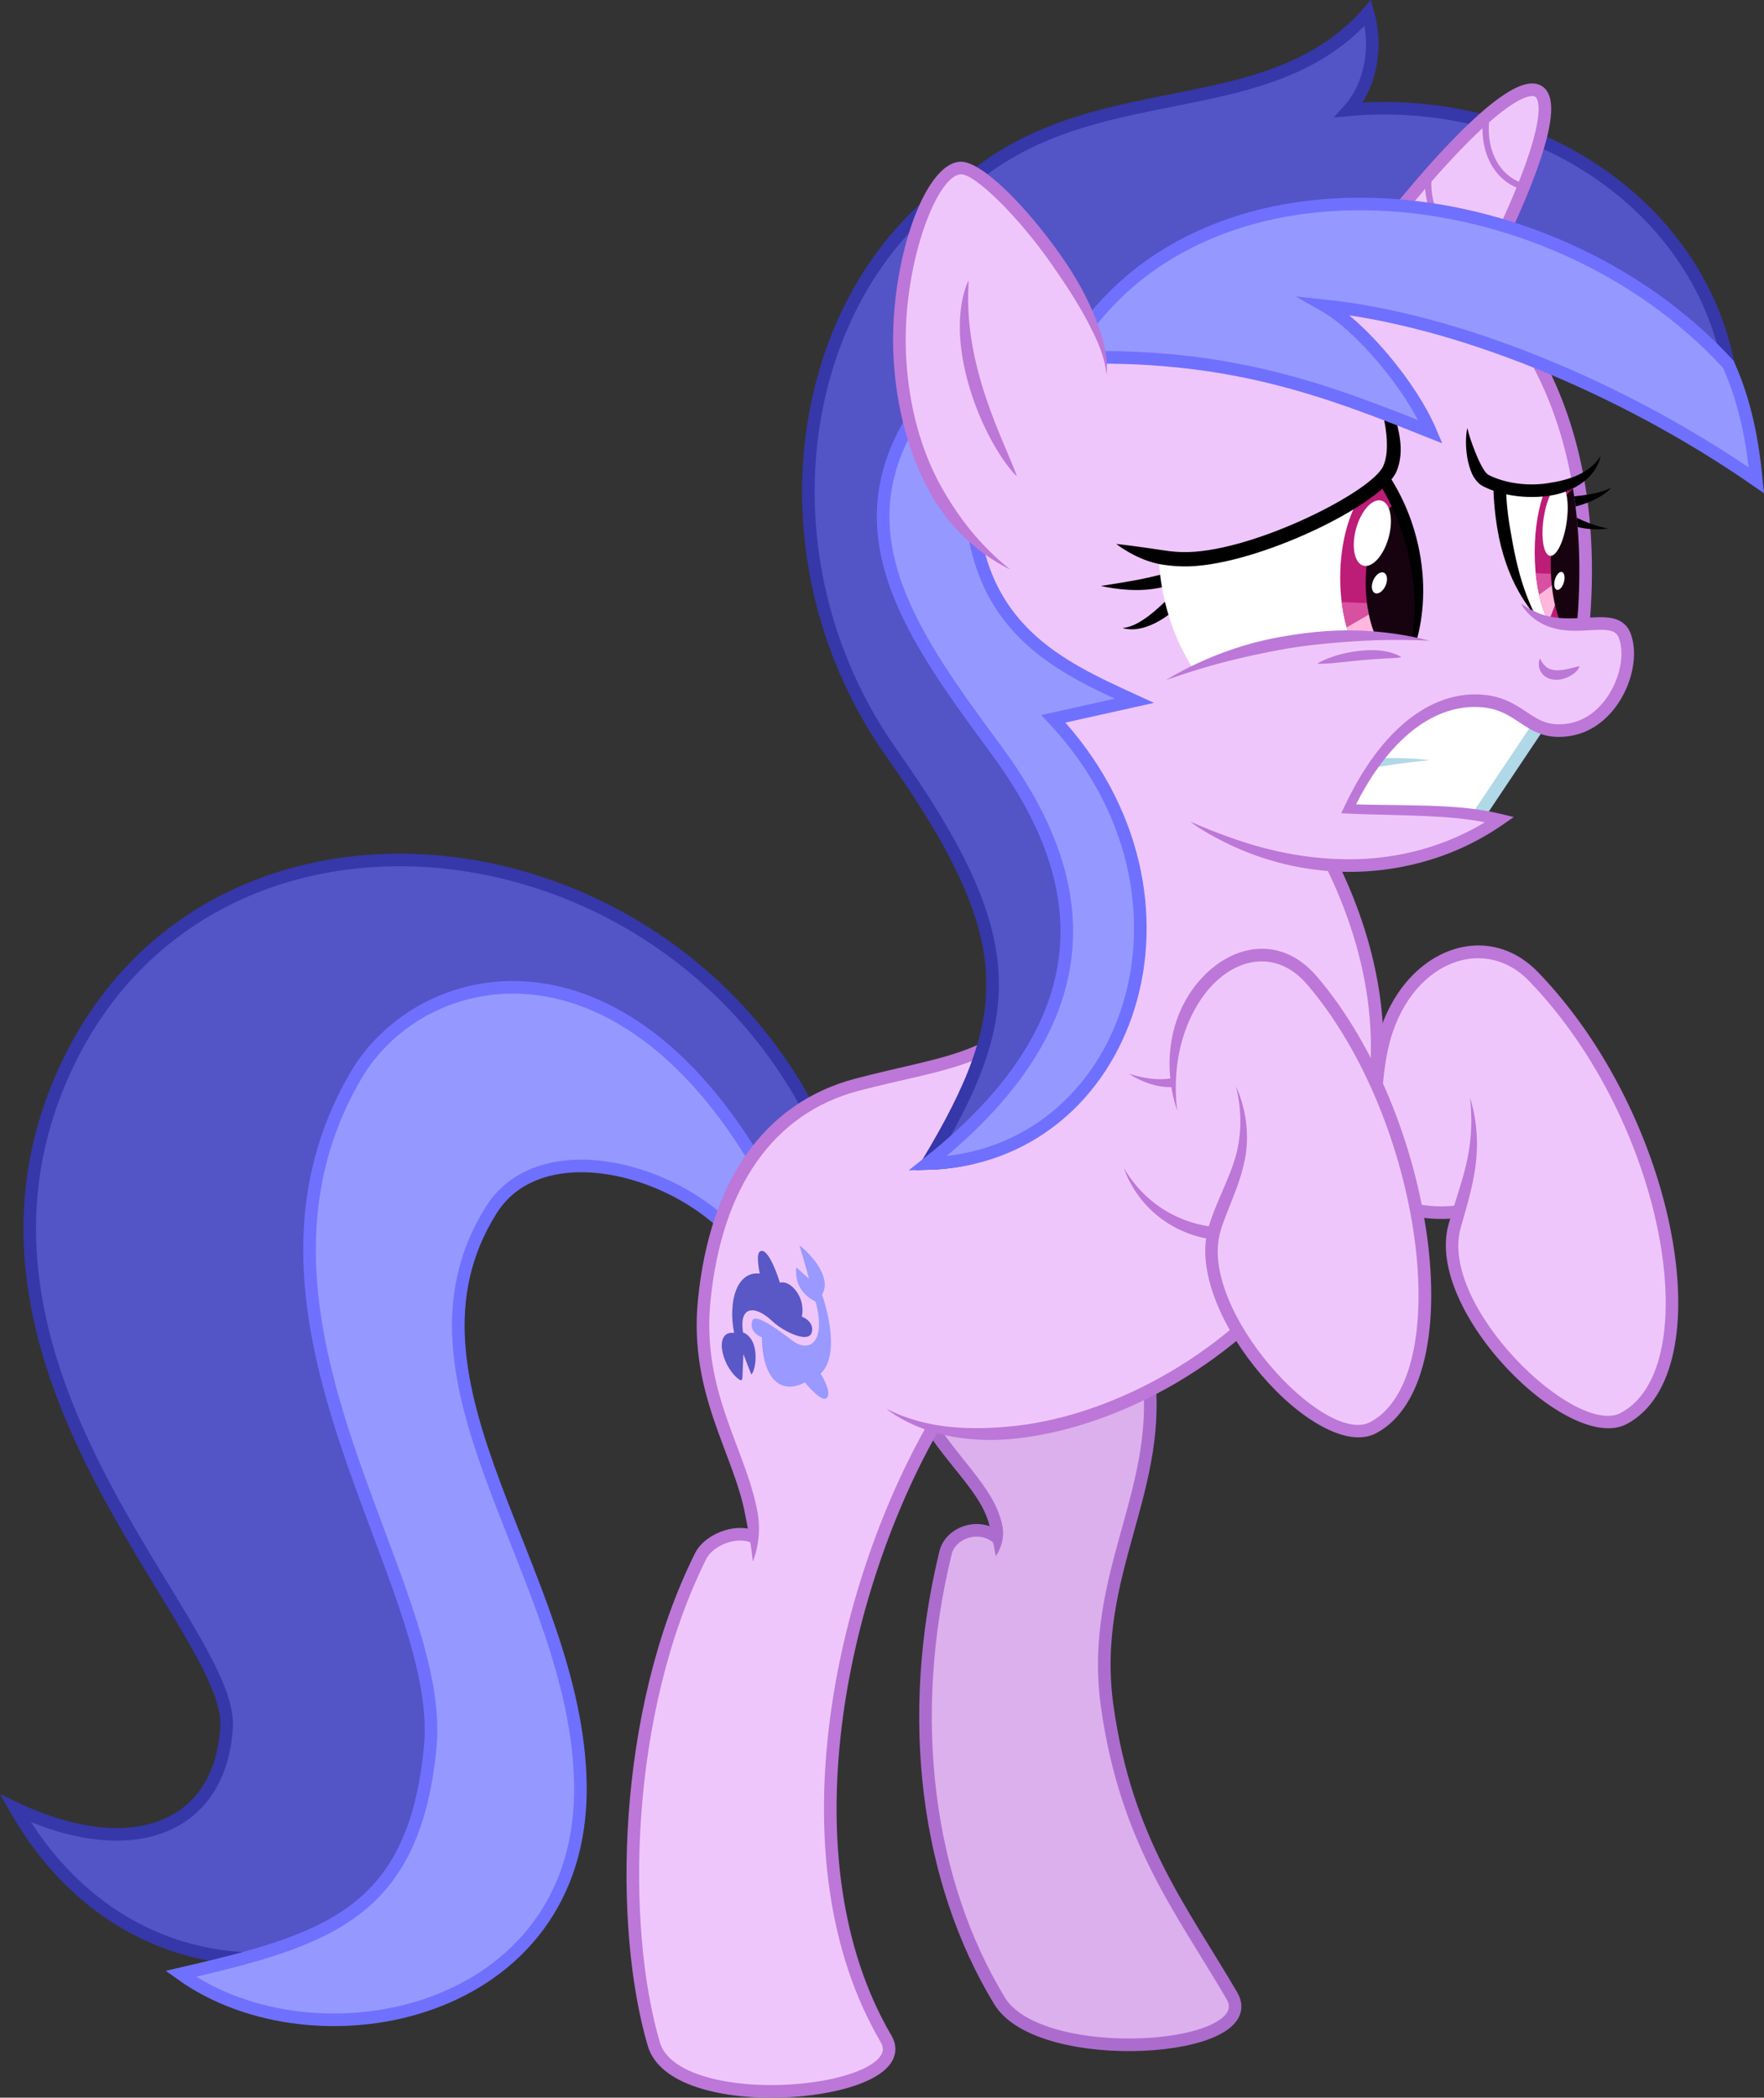
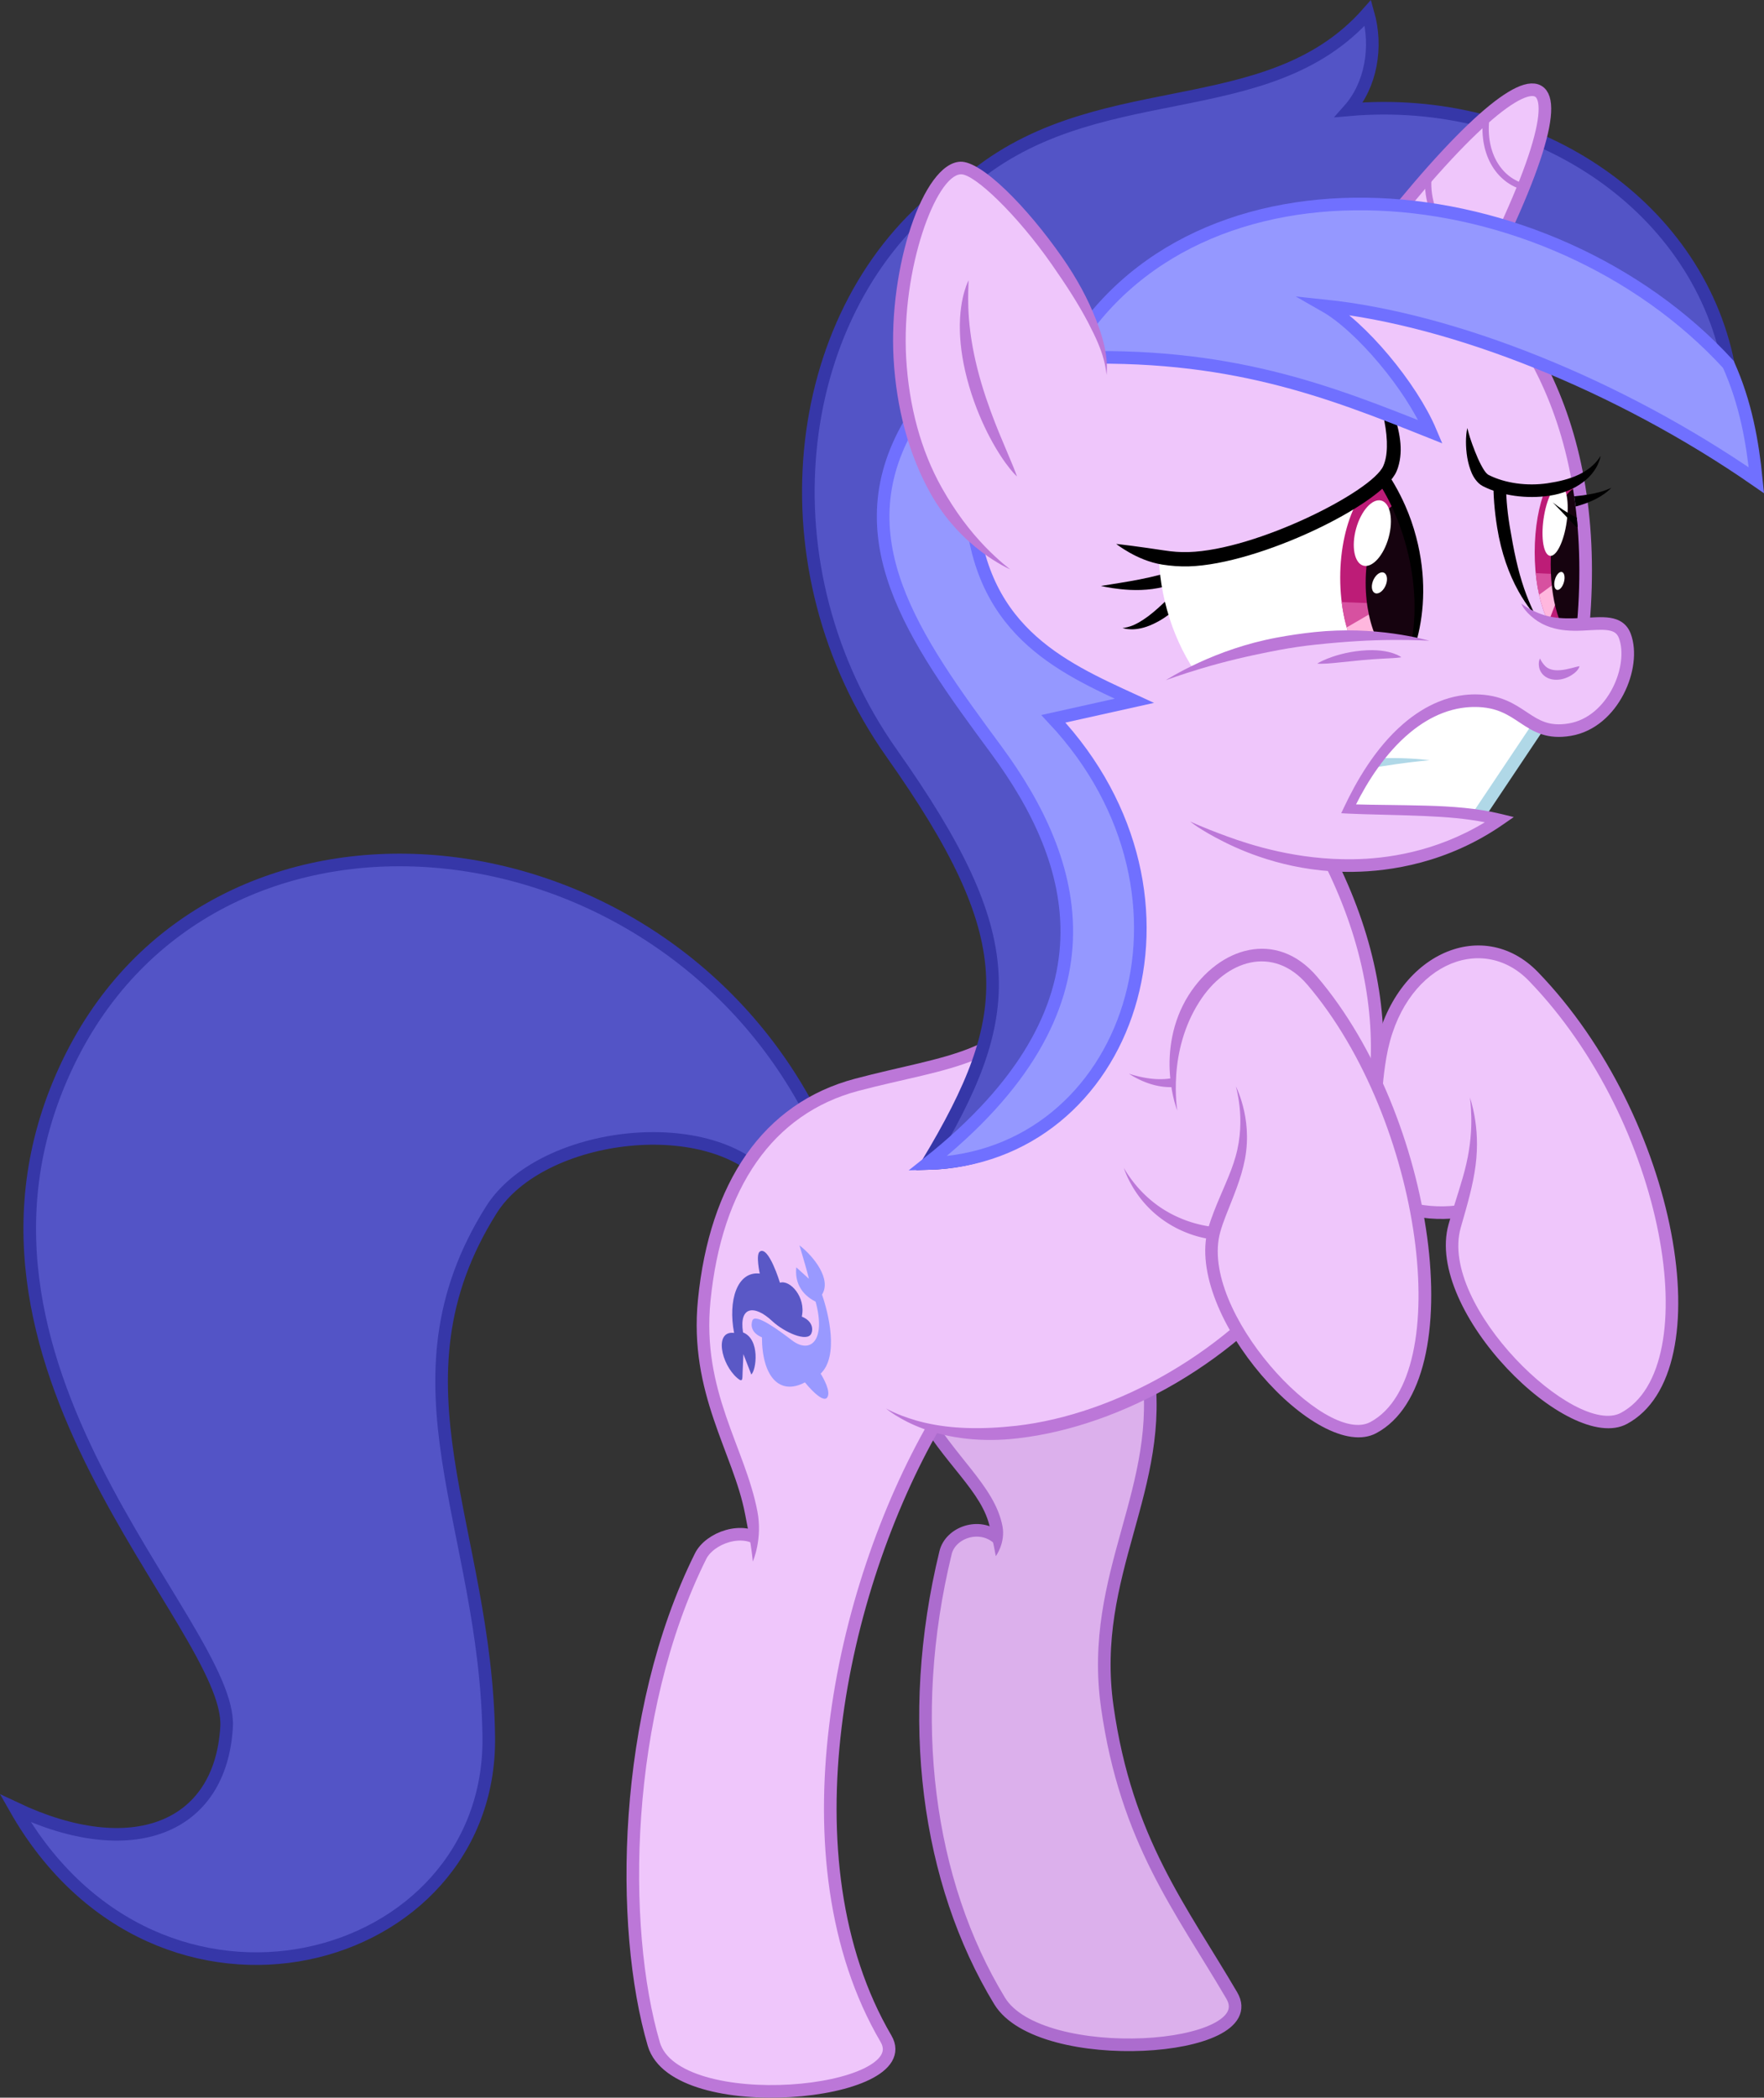
<svg xmlns="http://www.w3.org/2000/svg" xmlns:ns1="http://www.inkscape.org/namespaces/inkscape" xmlns:ns2="http://sodipodi.sourceforge.net/DTD/sodipodi-0.dtd" xmlns:xlink="http://www.w3.org/1999/xlink" ns1:version="1.2.1 (9c6d41e410, 2022-07-14)" id="svg3285" version="1.1" viewBox="0 0 740.881 880.628" height="880.628mm" width="740.881mm" xml:space="preserve" ns2:docname="Sea Swirl.svg" ns1:export-filename="Sea Swirl.png" ns1:export-xdpi="100" ns1:export-ydpi="100">
  <rect x="0" y="0" width="740.881" height="880.628" fill="#333333" stroke="none" />
  <defs id="defs3279">
    <ns1:path-effect effect="taper_stroke" id="path-effect6863" is_visible="true" lpeversion="1" stroke_width="5.292" attach_start="0" end_offset="0.631" start_smoothing="0.5" end_smoothing="0.5" jointype="extrapolated" start_shape="center" end_shape="center" miter_limit="100" />
    <ns1:path-effect effect="taper_stroke" id="path-effect6861" is_visible="true" lpeversion="1" stroke_width="5.292" attach_start="0.2" end_offset="1.119" start_smoothing="0.5" end_smoothing="0.5" jointype="extrapolated" start_shape="center" end_shape="center" miter_limit="100" />
    <ns1:path-effect effect="taper_stroke" id="path-effect6742" is_visible="true" lpeversion="1" stroke_width="5.292" attach_start="0.185" end_offset="0" start_smoothing="0.5" end_smoothing="0.5" jointype="extrapolated" start_shape="center" end_shape="center" miter_limit="100" />
    <ns1:path-effect effect="taper_stroke" id="path-effect6740" is_visible="true" lpeversion="1" stroke_width="5.292" attach_start="0.2" end_offset="0" start_smoothing="0.5" end_smoothing="0.5" jointype="extrapolated" start_shape="center" end_shape="center" miter_limit="100" />
    <ns1:path-effect effect="taper_stroke" id="path-effect6623" is_visible="true" lpeversion="1" stroke_width="5.292" attach_start="0.645" end_offset="0.2" start_smoothing="0.5" end_smoothing="0.5" jointype="extrapolated" start_shape="center" end_shape="center" miter_limit="100" />
    <ns1:path-effect effect="taper_stroke" id="path-effect6621" is_visible="true" lpeversion="1" stroke_width="5.292" attach_start="0.796" end_offset="0" start_smoothing="0.5" end_smoothing="0.5" jointype="extrapolated" start_shape="center" end_shape="center" miter_limit="100" />
    <ns1:path-effect effect="taper_stroke" id="path-effect6619" is_visible="true" lpeversion="1" stroke_width="5.292" attach_start="0.2" end_offset="0.592" start_smoothing="0.5" end_smoothing="0.5" jointype="extrapolated" start_shape="center" end_shape="center" miter_limit="100" />
    <ns1:path-effect effect="taper_stroke" id="path-effect6617" is_visible="true" lpeversion="1" stroke_width="5.292" attach_start="0.2" end_offset="0.594" start_smoothing="0.5" end_smoothing="0.5" jointype="extrapolated" start_shape="center" end_shape="center" miter_limit="100" />
    <ns1:path-effect effect="taper_stroke" id="path-effect6615" is_visible="true" lpeversion="1" stroke_width="5.292" attach_start="0.923" end_offset="0.532" start_smoothing="0.5" end_smoothing="0.5" jointype="extrapolated" start_shape="center" end_shape="center" miter_limit="100" />
    <ns1:path-effect effect="taper_stroke" id="path-effect6503" is_visible="true" lpeversion="1" stroke_width="6" attach_start="0.664" end_offset="0.96" start_smoothing="0.5" end_smoothing="0.5" jointype="extrapolated" start_shape="center" end_shape="center" miter_limit="100" />
    <ns1:path-effect effect="powerstroke" id="path-effect6392" is_visible="true" lpeversion="1" offset_points="0.5,2" not_jump="false" sort_points="true" interpolator_type="CubicBezierSmooth" interpolator_beta="0.2" start_linecap_type="zerowidth" linejoin_type="miter" miter_limit="4" scale_width="1" end_linecap_type="zerowidth" />
    <ns1:path-effect effect="taper_stroke" id="path-effect6390" is_visible="true" lpeversion="1" stroke_width="5.292" attach_start="0.418" end_offset="0.444" start_smoothing="0.5" end_smoothing="0.5" jointype="extrapolated" start_shape="center" end_shape="center" miter_limit="100" />
    <ns1:path-effect effect="powerstroke" id="path-effect6388" is_visible="true" lpeversion="1" offset_points="0.5,2" not_jump="false" sort_points="true" interpolator_type="CubicBezierSmooth" interpolator_beta="0.2" start_linecap_type="zerowidth" linejoin_type="miter" miter_limit="4" scale_width="1" end_linecap_type="zerowidth" />
    <ns1:path-effect effect="taper_stroke" id="path-effect6386" is_visible="true" lpeversion="1" stroke_width="5.292" attach_start="0" end_offset="0.815" start_smoothing="0.5" end_smoothing="0.5" jointype="extrapolated" start_shape="center" end_shape="center" miter_limit="100" />
    <ns1:path-effect effect="powerstroke" id="path-effect6174" is_visible="true" lpeversion="1" offset_points="0.5,2.646 | 3,2.646 | 4,2 | 5.5,2.646" not_jump="false" sort_points="true" interpolator_type="CubicBezierSmooth" interpolator_beta="0.2" start_linecap_type="zerowidth" linejoin_type="miter" miter_limit="4" scale_width="1" end_linecap_type="zerowidth" />
    <ns1:path-effect effect="taper_stroke" id="path-effect6172" is_visible="true" lpeversion="1" stroke_width="5.292" attach_start="0.2" end_offset="0.984" start_smoothing="0.5" end_smoothing="0.5" jointype="extrapolated" start_shape="center" end_shape="center" miter_limit="100" />
    <ns1:path-effect effect="taper_stroke" id="path-effect5964" is_visible="true" lpeversion="1" stroke_width="5.292" attach_start="1" end_offset="0.595" start_smoothing="0.5" end_smoothing="0.5" jointype="extrapolated" start_shape="center" end_shape="center" miter_limit="100" />
    <ns1:path-effect effect="taper_stroke" id="path-effect5962" is_visible="true" lpeversion="1" stroke_width="5.292" attach_start="0.385" end_offset="0.868" start_smoothing="0.5" end_smoothing="0.5" jointype="extrapolated" start_shape="center" end_shape="center" miter_limit="100" />
    <ns1:path-effect effect="taper_stroke" id="path-effect5960" is_visible="true" lpeversion="1" stroke_width="5.292" attach_start="0.456" end_offset="0.44" start_smoothing="0.5" end_smoothing="0.5" jointype="extrapolated" start_shape="center" end_shape="center" miter_limit="100" />
    <ns1:path-effect effect="powerstroke" id="path-effect5958" is_visible="true" lpeversion="1" offset_points="0.5,2.646" not_jump="false" sort_points="true" interpolator_type="CubicBezierSmooth" interpolator_beta="0.2" start_linecap_type="zerowidth" linejoin_type="miter" miter_limit="4" scale_width="1" end_linecap_type="zerowidth" />
    <ns1:path-effect effect="taper_stroke" id="path-effect5956" is_visible="true" lpeversion="1" stroke_width="5.292" attach_start="0.2" end_offset="0" start_smoothing="0.5" end_smoothing="0.5" jointype="extrapolated" start_shape="center" end_shape="center" miter_limit="100" />
    <ns1:path-effect effect="taper_stroke" id="path-effect5647" is_visible="true" lpeversion="1" stroke_width="5.292" attach_start="0.2" end_offset="0" start_smoothing="0.5" end_smoothing="0.5" jointype="extrapolated" start_shape="center" end_shape="center" miter_limit="100" />
    <linearGradient ns1:collect="always" id="linearGradient3520">
      <stop style="stop-color:#5b0e3c;stop-opacity:1" offset="0" id="stop3516" />
      <stop style="stop-color:#bd1c77;stop-opacity:1" offset="1" id="stop3518" />
    </linearGradient>
    <clipPath clipPathUnits="userSpaceOnUse" id="clipPath3041">
      <rect style="font-variation-settings:normal;opacity:1;vector-effect:none;fill:none;fill-opacity:1;fill-rule:evenodd;stroke:#000000;stroke-width:1.239;stroke-linecap:butt;stroke-linejoin:miter;stroke-miterlimit:4;stroke-dasharray:none;stroke-dashoffset:0;stroke-opacity:1;stop-color:#000000;stop-opacity:1" id="rect3043" width="34.774" height="58.964" x="64.256" y="566.964" />
    </clipPath>
    <linearGradient ns1:collect="always" xlink:href="#linearGradient3520" id="linearGradient3522" x1="354.399" y1="11.225" x2="348.519" y2="54.79" gradientUnits="userSpaceOnUse" gradientTransform="translate(-227.734,-198.954)" />
    <clipPath clipPathUnits="userSpaceOnUse" id="clipPath3613">
      <ellipse style="font-variation-settings:normal;opacity:1;vector-effect:none;fill:none;fill-opacity:1;fill-rule:evenodd;stroke:#000000;stroke-width:0.868;stroke-linecap:butt;stroke-linejoin:miter;stroke-miterlimit:4;stroke-dasharray:none;stroke-dashoffset:0;stroke-opacity:1;stop-color:#000000;stop-opacity:1" id="ellipse3615" cx="290.565" cy="128.554" rx="53.23" ry="71.046" transform="matrix(0.96,-0.281,0.269,0.963,0,0)" />
    </clipPath>
    <clipPath clipPathUnits="userSpaceOnUse" id="clipPath3619">
      <ellipse style="font-variation-settings:normal;opacity:1;fill:#d751a0;fill-opacity:1;fill-rule:evenodd;stroke:none;stroke-width:0.868;stroke-linecap:butt;stroke-linejoin:miter;stroke-miterlimit:4;stroke-dasharray:none;stroke-dashoffset:0;stroke-opacity:1;stop-color:#000000;stop-opacity:1" id="ellipse3621" cx="358.141" cy="43.565" rx="22.985" ry="44.099" />
    </clipPath>
    <clipPath clipPathUnits="userSpaceOnUse" id="clipPath3623">
      <ellipse style="font-variation-settings:normal;opacity:1;fill:#d751a0;fill-opacity:1;fill-rule:evenodd;stroke:none;stroke-width:0.868;stroke-linecap:butt;stroke-linejoin:miter;stroke-miterlimit:4;stroke-dasharray:none;stroke-dashoffset:0;stroke-opacity:1;stop-color:#000000;stop-opacity:1" id="ellipse3625" cx="358.141" cy="43.565" rx="22.985" ry="44.099" />
    </clipPath>
    <linearGradient ns1:collect="always" xlink:href="#linearGradient3520" id="linearGradient3522-8" x1="354.399" y1="11.225" x2="348.519" y2="54.79" gradientUnits="userSpaceOnUse" gradientTransform="matrix(1.473,0,0,1.17,-614.268,-227.724)" />
    <clipPath clipPathUnits="userSpaceOnUse" id="clipPath3623-4">
      <ellipse style="font-variation-settings:normal;opacity:1;fill:#d751a0;fill-opacity:1;fill-rule:evenodd;stroke:none;stroke-width:0.868;stroke-linecap:butt;stroke-linejoin:miter;stroke-miterlimit:4;stroke-dasharray:none;stroke-dashoffset:0;stroke-opacity:1;stop-color:#000000;stop-opacity:1" id="ellipse3625-9" cx="358.141" cy="43.565" rx="22.985" ry="44.099" />
    </clipPath>
    <clipPath clipPathUnits="userSpaceOnUse" id="clipPath3619-1">
      <ellipse style="font-variation-settings:normal;opacity:1;fill:#d751a0;fill-opacity:1;fill-rule:evenodd;stroke:none;stroke-width:0.868;stroke-linecap:butt;stroke-linejoin:miter;stroke-miterlimit:4;stroke-dasharray:none;stroke-dashoffset:0;stroke-opacity:1;stop-color:#000000;stop-opacity:1" id="ellipse3621-0" cx="358.141" cy="43.565" rx="22.985" ry="44.099" />
    </clipPath>
    <clipPath clipPathUnits="userSpaceOnUse" id="clipPath4097">
      <path style="color:#000000;font-variation-settings:normal;overflow:visible;opacity:1;vector-effect:none;fill:#ffffff;fill-opacity:1;stroke:none;stroke-width:5.292;stroke-linecap:butt;stroke-linejoin:miter;stroke-miterlimit:10;stroke-dasharray:none;stroke-dashoffset:0;stroke-opacity:1;-inkscape-stroke:none;stop-color:#000000;stop-opacity:1" d="M 337.26,73.742 C 319.909,53.678 313.266,24.164 313.65,9.748 331.211,16.674 347.473,14.831 362.937,7.597 l 4.331,70.997 c -10.179,-1.994 -22.644,6.089 -30.007,-4.852 z" id="path4099" ns2:nodetypes="ccccc" />
    </clipPath>
    <clipPath clipPathUnits="userSpaceOnUse" id="clipPath4839">
-       <path style="color:#000000;fill:#bc77d8;stroke-width:1;stroke-miterlimit:10;-inkscape-stroke:none" d="m 297.613,-121.033 c -30.54,0.442 -61.548,10.77 -88.088,31.275 l 3.234,4.188 c 45.588,-35.222 104.592,-39.254 150.391,-14.053 45.798,25.201 78.65,79.575 71.467,162.471 l 35.206,-3.285 c 7.321,-84.486 -56.432,-137.581 -104.122,-163.823 -20.864,-11.481 -44.335,-17.117 -68.088,-16.773 z" id="path4841" ns2:nodetypes="sccsccss" />
+       <path style="color:#000000;fill:#bc77d8;stroke-width:1;stroke-miterlimit:10;-inkscape-stroke:none" d="m 297.613,-121.033 c -30.54,0.442 -61.548,10.77 -88.088,31.275 l 3.234,4.188 c 45.588,-35.222 104.592,-39.254 150.391,-14.053 45.798,25.201 78.65,79.575 71.467,162.471 l 35.206,-3.285 z" id="path4841" ns2:nodetypes="sccsccss" />
    </clipPath>
    <clipPath clipPathUnits="userSpaceOnUse" id="clipPath4843">
      <path style="color:#000000;fill:#bc77d8;stroke-width:1;stroke-miterlimit:10;-inkscape-stroke:none" d="m 297.613,-121.033 c -30.54,0.442 -61.548,10.77 -88.088,31.275 l 3.234,4.188 c 45.588,-35.222 104.592,-39.254 150.391,-14.053 45.798,25.201 78.65,79.575 71.467,162.471 l 35.206,-3.285 c 7.321,-84.486 -56.432,-137.581 -104.122,-163.823 -20.864,-11.481 -44.335,-17.117 -68.088,-16.773 z" id="path4845" ns2:nodetypes="sccsccss" />
    </clipPath>
  </defs>
  <ns2:namedview showgrid="false" ns1:document-rotation="0" ns1:current-layer="layer4" ns1:document-units="mm" ns1:cy="1497.1429" ns1:cx="1754.2857" ns1:zoom="0.175" ns1:pageshadow="2" ns1:pageopacity="0.0" borderopacity="1.0" bordercolor="#666666" pagecolor="#ffffff" id="base" ns1:showpageshadow="2" ns1:pagecheckerboard="0" ns1:deskcolor="#d1d1d1" ns1:window-width="1366" ns1:window-height="705" ns1:window-x="-8" ns1:window-y="-8" ns1:window-maximized="1" />
  <g ns1:label="Sea Swirl" id="layer4" ns1:groupmode="layer" style="display:inline;opacity:1" transform="translate(227.734,198.954)">
    <path style="color:#000000;font-variation-settings:normal;overflow:visible;opacity:1;vector-effect:none;fill:#efc6fb;fill-opacity:1;stroke:none;stroke-width:5.292;stroke-linecap:butt;stroke-linejoin:miter;stroke-miterlimit:10;stroke-dasharray:none;stroke-dashoffset:0;stroke-opacity:1;-inkscape-stroke:none;stop-color:#000000;stop-opacity:1" d="M 198.06,258.536 C 234.654,173.825 146.139,98.806 176.893,-6.048 L 211.143,-87.664 C 303.914,-159.34 451.756,-104.307 437.253,63.076 L 338.667,158.75" id="path4943" ns2:nodetypes="ccccc" />
-     <path style="color:#000000;font-variation-settings:normal;overflow:visible;opacity:1;vector-effect:none;fill:#ffffff;fill-opacity:1;stroke:none;stroke-width:5.292;stroke-linecap:butt;stroke-linejoin:miter;stroke-miterlimit:10;stroke-dasharray:none;stroke-dashoffset:0;stroke-opacity:1;-inkscape-stroke:none;stop-color:#000000;stop-opacity:1" d="M 417.283,59.597 C 405.504,42.452 401.93,16.295 402.19,3.976 414.112,9.895 425.151,8.319 435.649,2.138 l 2.673,64.145 c -6.91,-1.704 -16.04,2.664 -21.039,-6.686 z" id="path4093" ns2:nodetypes="ccccc" />
    <g id="g3609-4" clip-path="url(#clipPath4097)" style="display:inline;opacity:1;stroke-width:1.313" transform="matrix(0.679,0,0,0.855,189.267,-4.354)">
      <ellipse style="font-variation-settings:normal;opacity:1;fill:url(#linearGradient3522-8);fill-opacity:1;fill-rule:evenodd;stroke:none;stroke-width:1.139;stroke-linecap:butt;stroke-linejoin:miter;stroke-miterlimit:4;stroke-dasharray:none;stroke-dashoffset:0;stroke-opacity:1;stop-color:#000000;stop-opacity:1" id="path3234-0" cx="358.141" cy="43.565" rx="22.985" ry="44.099" />
      <path style="color:#000000;font-variation-settings:normal;overflow:visible;opacity:1;fill:#ffb7de;fill-opacity:1;stroke:none;stroke-width:6.948;stroke-linecap:butt;stroke-linejoin:miter;stroke-miterlimit:10;stroke-dasharray:none;stroke-dashoffset:0;stroke-opacity:1;stop-color:#000000;stop-opacity:1" d="m 325.534,66.817 29.4,-12.294 -14.967,31.003" id="path3398-5" ns2:nodetypes="ccc" clip-path="url(#clipPath3623-4)" />
      <path style="color:#000000;font-variation-settings:normal;overflow:visible;opacity:1;fill:#d751a0;fill-opacity:1;stroke:none;stroke-width:6.948;stroke-linecap:butt;stroke-linejoin:miter;stroke-miterlimit:10;stroke-dasharray:none;stroke-dashoffset:0;stroke-opacity:1;stop-color:#000000;stop-opacity:1" d="m 311.102,52.919 43.832,1.604 -29.4,17.105" id="path3333-8" clip-path="url(#clipPath3619-1)" />
      <ellipse style="font-variation-settings:normal;opacity:1;fill:#16030f;fill-opacity:1;fill-rule:evenodd;stroke:none;stroke-width:1.139;stroke-linecap:butt;stroke-linejoin:miter;stroke-miterlimit:4;stroke-dasharray:none;stroke-dashoffset:0;stroke-opacity:1;stop-color:#000000;stop-opacity:1" id="ellipse3400-7" cx="362.699" cy="49.456" rx="17.64" ry="37.873" />
      <ellipse style="font-variation-settings:normal;opacity:1;fill:#ffffff;fill-opacity:1;fill-rule:evenodd;stroke:none;stroke-width:1.143;stroke-linecap:butt;stroke-linejoin:miter;stroke-miterlimit:4;stroke-dasharray:none;stroke-dashoffset:0;stroke-opacity:1;stop-color:#000000;stop-opacity:1" id="path3452-8" cx="348.235" cy="-89.013" rx="7.23" ry="17.625" transform="matrix(0.944,0.33,-0.214,0.977,0,0)" />
      <ellipse style="font-variation-settings:normal;opacity:1;fill:#ffffff;fill-opacity:1;fill-rule:evenodd;stroke:none;stroke-width:1.144;stroke-linecap:butt;stroke-linejoin:miter;stroke-miterlimit:4;stroke-dasharray:none;stroke-dashoffset:0;stroke-opacity:1;stop-color:#000000;stop-opacity:1" id="ellipse3454-8" cx="352.412" cy="-18.481" rx="2.852" ry="4.65" transform="matrix(0.977,0.213,-0.332,0.943,0,0)" />
    </g>
    <path style="color:#000000;font-variation-settings:normal;overflow:visible;opacity:1;vector-effect:none;fill:#ffffff;fill-opacity:1;stroke:#b0d8e7;stroke-width:5.292;stroke-linecap:butt;stroke-linejoin:miter;stroke-miterlimit:10;stroke-dasharray:none;stroke-dashoffset:0;stroke-opacity:1;-inkscape-stroke:none;stop-color:#000000;stop-opacity:1" d="m 390.827,147.033 -62.362,-1.253 c 20.141,-43.942 48.649,-73.283 92.978,-44.482 z" id="path3899" ns2:nodetypes="cccc" />
    <path style="color:#000000;font-variation-settings:normal;overflow:visible;opacity:1;vector-effect:none;fill:#b0d8e7;fill-opacity:1;fill-rule:nonzero;stroke:none;stroke-width:5.292;stroke-linecap:butt;stroke-linejoin:miter;stroke-miterlimit:10;stroke-dasharray:none;stroke-dashoffset:0;stroke-opacity:1;-inkscape-stroke:none;stop-color:#000000;stop-opacity:1" d="m 317.073,130.305 c 3.183,-0.883 6.402,-1.702 9.663,-2.449 12.1,-2.771 21.867,-4.589 31.381,-5.936 8.678,-1.228 14.568,-1.725 14.568,-1.725 0,0 -5.851,-0.831 -14.74,-0.915 -9.188,-0.087 -20.477,0.689 -32.39,3.417 -3.343,0.766 -6.64,1.604 -9.896,2.508 z" id="path3901" ns2:nodetypes="cc" ns1:path-effect="#path-effect6386" ns1:original-d="m 316.36607,127.75595 c 17.3897,-4.82502 35.90937,-7.76677 56.31844,-7.55952" />
    <path style="color:#000000;font-variation-settings:normal;overflow:visible;opacity:1;vector-effect:none;fill:none;fill-opacity:1;stroke:#bc77d8;stroke-width:5.292;stroke-linecap:butt;stroke-linejoin:miter;stroke-miterlimit:10;stroke-dasharray:none;stroke-dashoffset:0;stroke-opacity:1;-inkscape-stroke:none;stop-color:#000000;stop-opacity:1" d="M 437.253,63.076 C 451.756,-104.307 303.914,-159.34 211.143,-87.664" id="path3083" ns2:nodetypes="cc" />
    <path style="color:#000000;font-variation-settings:normal;display:inline;overflow:visible;opacity:1;vector-effect:none;fill:#5354c6;fill-opacity:1;stroke:#3637a8;stroke-width:5.292;stroke-linecap:butt;stroke-linejoin:miter;stroke-miterlimit:10;stroke-dasharray:none;stroke-dashoffset:0;stroke-opacity:1;-inkscape-stroke:none;stop-color:#000000;stop-opacity:1" d="M 113.026,268.676 C 46.527,140.294 -138.579,121.473 -199.116,247.295 c -60.537,125.821 69.02,235.918 66.55,278.692 -2.47,42.774 -39.889,57.3 -88.733,34.211 59.971,105.535 200.077,67.074 198.849,-29.934 -1.122,-88.544 -44.695,-148.551 1.069,-221.299 20.943,-33.291 93.524,-41.734 117.599,-10.691" id="path2973" ns2:nodetypes="czzcssc" />
-     <path style="color:#000000;font-variation-settings:normal;display:inline;overflow:visible;opacity:1;vector-effect:none;fill:#9598ff;fill-opacity:1;stroke:#7070ff;stroke-width:5.292;stroke-linecap:butt;stroke-linejoin:miter;stroke-miterlimit:10;stroke-dasharray:none;stroke-dashoffset:0;stroke-opacity:1;-inkscape-stroke:none;stop-color:#000000;stop-opacity:1" d="M 94.852,297.541 C 33.698,186.264 -51.189,206.116 -78.31,252.64 c -59.743,102.487 38.017,212.009 31.27,281.899 -6.746,69.89 -43.28,80.931 -104.77,95.148 56.764,40.856 169.074,17.896 167.845,-79.112 -1.122,-88.544 -83.182,-168.863 -37.418,-241.612 20.943,-33.291 80.695,-17.145 104.77,13.898" id="path2911" ns2:nodetypes="cszcssc" />
    <path style="color:#000000;font-variation-settings:normal;overflow:visible;opacity:1;vector-effect:none;fill:#dcb0ec;fill-opacity:1;stroke:none;stroke-width:5.292;stroke-linecap:butt;stroke-linejoin:miter;stroke-miterlimit:10;stroke-dasharray:none;stroke-dashoffset:0;stroke-opacity:1;-inkscape-stroke:none;stop-color:#000000;stop-opacity:1" d="m 190.5,454.327 c 2.62,-23.873 -17.237,-35.368 -31.75,-61.988 l 85.423,-4.914 -10.205,62.366" id="path2084" ns2:nodetypes="cc" />
    <path style="color:#000000;font-variation-settings:normal;overflow:visible;vector-effect:none;fill:#dcb0ec;fill-opacity:1;stroke:none;stroke-width:5.292;stroke-linecap:butt;stroke-linejoin:miter;stroke-miterlimit:10;stroke-dasharray:none;stroke-dashoffset:0;stroke-opacity:1;-inkscape-stroke:none;stop-color:#000000" d="m 191.34,446.769 c -7.86,-6.751 -19.896,-2.259 -21.923,6.048 -17.052,69.879 -7.656,138.353 22.679,188.232 17.04,28.019 111.457,21.529 97.518,-2.268 -21.354,-36.454 -44.355,-65.009 -52.296,-121.226 -7.941,-56.218 24.921,-91.754 16.767,-143.357" id="path2082" ns2:nodetypes="cssszc" />
    <path style="color:#000000;font-variation-settings:normal;overflow:visible;vector-effect:none;fill:none;fill-opacity:1;stroke:#ac6cce;stroke-width:5.292;stroke-linecap:butt;stroke-linejoin:miter;stroke-miterlimit:10;stroke-dasharray:none;stroke-dashoffset:0;stroke-opacity:1;-inkscape-stroke:none;stop-color:#000000" d="m 191.34,446.769 c -7.86,-6.751 -19.896,-2.259 -21.923,6.048 -17.052,69.879 -7.656,138.353 22.679,188.232 17.04,28.019 111.457,21.529 97.518,-2.268 -21.354,-36.454 -44.355,-65.009 -52.296,-121.226 -7.941,-56.218 24.921,-91.754 16.767,-143.357" id="path1989-4" ns2:nodetypes="cssszc" />
    <path style="color:#000000;font-variation-settings:normal;overflow:visible;opacity:1;vector-effect:none;fill:#ac6cce;fill-opacity:1;fill-rule:nonzero;stroke:none;stroke-width:5.292;stroke-linecap:butt;stroke-linejoin:miter;stroke-miterlimit:10;stroke-dasharray:none;stroke-dashoffset:0;stroke-opacity:1;-inkscape-stroke:none;stop-color:#000000;stop-opacity:1" d="m 188.116,442.799 c 0.52,2.682 1.188,5.434 1.641,7.664 0.453,2.231 0.743,3.864 0.743,3.864 0,0 1.009,-1.315 1.893,-3.615 0.898,-2.339 1.557,-5.544 0.921,-8.907 -3.284,-17.176 -20.563,-29.315 -32.241,-50.733 l -4.646,2.533 c 11.993,21.998 28.691,33.515 31.689,49.193 z" id="path2013" ns2:nodetypes="cc" ns1:path-effect="#path-effect6742" ns1:original-d="m 190.5,454.32739 c 5.0259,-23.6057 -17.23674,-35.36841 -31.75,-61.98812" />
    <path style="color:#000000;font-variation-settings:normal;overflow:visible;opacity:1;vector-effect:none;fill:#efc6fb;fill-opacity:1;stroke:#bc77d8;stroke-width:5.292;stroke-linecap:butt;stroke-linejoin:miter;stroke-miterlimit:10;stroke-dasharray:none;stroke-dashoffset:0;stroke-opacity:1;-inkscape-stroke:none;stop-color:#000000;stop-opacity:1" d="m 92.226,448.28 c -7.86,-6.751 -21.89,-1.605 -25.702,6.048 -32.927,66.1 -34.114,155.74 -19.655,204.863 9.26,31.459 111.457,21.529 97.518,-2.268 -43.945,-75.022 -19.606,-188.282 20.411,-257.78 L 158.224,349.054" id="path1989" ns2:nodetypes="csssc" />
    <path style="color:#000000;font-variation-settings:normal;overflow:visible;opacity:1;vector-effect:none;fill:#efc6fb;fill-opacity:1;stroke:none;stroke-width:5.292;stroke-linecap:butt;stroke-linejoin:miter;stroke-miterlimit:10;stroke-dasharray:none;stroke-dashoffset:0;stroke-opacity:1;-inkscape-stroke:none;stop-color:#000000;stop-opacity:1" d="m 207.887,213.179 c -7.216,32.495 -38.471,33.372 -75.795,43.272 -37.325,9.899 -59.258,42.188 -64.056,90.532 -4.798,48.344 25.441,73.946 20.411,109.613 -0.006,-0.007 40.159,-71.449 76.334,-55.868 82.766,19.411 240.374,-85.968 166.938,-236.52" id="path2046" ns2:nodetypes="czzccc" />
    <path style="color:#000000;font-variation-settings:normal;overflow:visible;opacity:1;vector-effect:none;fill:#bc77d8;fill-opacity:1;fill-rule:nonzero;stroke:none;stroke-width:5.292;stroke-linecap:butt;stroke-linejoin:miter;stroke-miterlimit:10;stroke-dasharray:none;stroke-dashoffset:0;stroke-opacity:1;-inkscape-stroke:none;stop-color:#000000;stop-opacity:1" d="m 85.196,436.634 c 1.129,5.969 1.735,8.62 2.46,13.53 0.558,3.78 0.791,6.431 0.791,6.431 0,0 1.082,-2.431 1.852,-6.359 0.793,-4.043 1.125,-9.198 0.096,-14.59 -5.139,-27.029 -23.494,-50.435 -19.726,-88.403 4.714,-47.502 26.189,-78.711 62.101,-88.236 36.929,-9.795 70.049,-10.8 77.7,-45.255 l -5.166,-1.147 c -6.78,30.534 -36.171,31.283 -73.891,41.288 -38.737,10.274 -61.129,43.643 -66.01,92.828 -3.908,39.382 14.907,64.217 19.793,89.914 z" id="path1983" ns2:nodetypes="czzc" ns1:path-effect="#path-effect5647" ns1:original-d="M 88.446426,456.59524 C 93.476973,420.92801 63.237881,395.32576 68.035715,346.98215 72.833549,298.63853 94.76669,266.34964 132.09142,256.45022 169.41615,246.5508 200.67124,245.67345 207.8869,213.17857" />
    <path style="color:#000000;font-variation-settings:normal;overflow:visible;opacity:1;vector-effect:none;fill:#efc6fb;fill-opacity:1;stroke:none;stroke-width:5.292;stroke-linecap:butt;stroke-linejoin:miter;stroke-miterlimit:10;stroke-dasharray:none;stroke-dashoffset:0;stroke-opacity:1;-inkscape-stroke:none;stop-color:#000000;stop-opacity:1" d="M 198.06,258.536 C 234.654,173.825 146.139,98.806 176.893,-6.048 196.621,84.27 283.816,193.248 198.06,258.536 Z" id="path5649" ns2:nodetypes="ccc" />
    <path style="color:#000000;font-variation-settings:normal;overflow:visible;opacity:1;vector-effect:none;fill:#bc77d8;fill-opacity:1;fill-rule:nonzero;stroke:none;stroke-width:5.292;stroke-linecap:butt;stroke-linejoin:miter;stroke-miterlimit:10;stroke-dasharray:none;stroke-dashoffset:0;stroke-opacity:1;-inkscape-stroke:none;stop-color:#000000;stop-opacity:1" d="m 204.315,208.674 c 0.583,13.137 -0.41,24.472 -2.316,34.422 -1.789,9.34 -3.94,15.44 -3.94,15.44 0,0 3.362,-5.525 6.495,-14.763 3.255,-9.598 5.654,-21.777 5.047,-35.335 C 206.626,141.692 155.07,77.758 179.432,-5.303 l -5.078,-1.489 C 149.51,77.912 201.412,143.556 204.315,208.674 Z" id="path1987" ns2:nodetypes="cc" ns1:path-effect="#path-effect5956" ns1:original-d="M 198.05952,258.53571 C 234.65429,173.82482 146.1392,98.805603 176.89286,-6.0476191" />
    <path style="color:#000000;font-variation-settings:normal;overflow:visible;opacity:1;vector-effect:none;fill:#bc77d8;fill-opacity:1;fill-rule:nonzero;stroke:none;stroke-width:5.292;stroke-linecap:butt;stroke-linejoin:miter;stroke-miterlimit:10;stroke-dasharray:none;stroke-dashoffset:0;stroke-opacity:1;-inkscape-stroke:none;stop-color:#000000;stop-opacity:1" d="m 199.195,399.598 c -14.831,1.646 -27.337,1.297 -38.352,-1.246 -10.189,-2.352 -16.455,-6.012 -16.455,-6.012 0,0 5.477,4.773 15.703,8.528 10.797,3.966 24.446,5.803 39.71,3.987 86.349,-9.937 199.162,-108.825 134.297,-241.807 l -4.756,2.32 C 392.599,295.054 281.888,390.081 199.195,399.598 Z" id="path1855" ns2:nodetypes="cc" ns1:path-effect="#path-effect6740" ns1:original-d="m 144.3869,392.33927 c 72.76159,46.49042 267.40905,-63.96392 187.33154,-228.1323" />
    <path style="color:#000000;font-variation-settings:normal;overflow:visible;vector-effect:none;fill:#efc6fb;fill-opacity:1;stroke:#bc77d8;stroke-width:5.292;stroke-linecap:butt;stroke-linejoin:miter;stroke-miterlimit:10;stroke-dasharray:none;stroke-dashoffset:0;stroke-opacity:1;-inkscape-stroke:none;stop-color:#000000" d="m 330.537,262.252 c 17.83,0.163 33.505,-9.925 32.52,-19.953 l 29.202,-12.018 28.669,54.443 c -6.898,23.691 -50.072,35.689 -75.431,14.209" id="path1758-6" ns2:nodetypes="ccccc" />
    <path style="color:#000000;font-variation-settings:normal;overflow:visible;vector-effect:none;fill:#efc6fb;fill-opacity:1;stroke:none;stroke-width:5.292;stroke-linecap:butt;stroke-linejoin:miter;stroke-miterlimit:10;stroke-dasharray:none;stroke-dashoffset:0;stroke-opacity:1;-inkscape-stroke:none;stop-color:#000000" d="m 352.794,279.441 c -12.649,-65.177 36.302,-96.631 63.556,-68.421 58.159,60.198 76.241,164.984 37.952,185.485 -21.741,11.641 -80.819,-46.165 -71.094,-80.715 4.787,-17.006 11.156,-32.636 6.414,-53.988" id="path1806" ns2:nodetypes="csssc" />
    <path style="color:#000000;font-variation-settings:normal;overflow:visible;vector-effect:none;fill:#bc77d8;fill-opacity:1;fill-rule:nonzero;stroke:none;stroke-width:5.292;stroke-linecap:butt;stroke-linejoin:miter;stroke-miterlimit:10;stroke-dasharray:none;stroke-dashoffset:0;stroke-opacity:1;-inkscape-stroke:none;stop-color:#000000" d="m 349.322,244.143 c -1.555,9.157 -0.76,17.842 0.57,24.579 1.298,6.578 2.902,10.719 2.902,10.719 0,0 -0.301,-4.433 -0.265,-10.973 0.038,-6.921 0.511,-14.732 2.009,-23.433 6.632,-38.791 39.897,-52.89 59.909,-32.176 57.584,59.603 74.524,162.083 38.606,181.314 -19.158,10.258 -76.521,-44.899 -67.298,-77.666 0.077,-0.275 0.155,-0.55 0.234,-0.824 2.545,-8.906 4.903,-16.829 6.02,-25.337 0,0 0,0 0,0 1.095,-8.377 0.493,-15.464 -0.42,-20.604 -0.899,-5.058 -1.966,-7.94 -1.966,-7.94 0,0 0.486,3.039 0.589,8.077 0.105,5.167 -0.28,11.92 -2.088,19.773 0,0 0,0 0,0 -1.741,7.599 -4.757,15.906 -7.224,24.581 -0.08,0.28 -0.159,0.56 -0.238,0.841 -10.226,36.329 50.57,96.786 74.889,83.765 40.66,-21.771 21.435,-128.864 -37.298,-189.656 -23.593,-24.42 -61.708,-7.286 -68.931,34.962 z" id="path1671-7" ns2:nodetypes="csssc" ns1:path-effect="#path-effect6172" ns1:original-d="m 352.79399,279.44069 c -12.64905,-65.17722 36.30225,-96.63059 63.55644,-68.42097 58.15877,60.19757 76.24121,164.98394 37.95226,185.48505 -21.74085,11.64073 -80.81898,-46.16547 -71.09368,-80.71541 4.78707,-17.00649 11.15613,-32.63626 6.41447,-53.98844" />
    <path style="color:#000000;font-variation-settings:normal;overflow:visible;opacity:1;vector-effect:none;fill:#efc6fb;fill-opacity:1;stroke:none;stroke-width:5.292;stroke-linecap:butt;stroke-linejoin:miter;stroke-miterlimit:10;stroke-dasharray:none;stroke-dashoffset:0;stroke-opacity:1;-inkscape-stroke:none;stop-color:#000000;stop-opacity:1" d="m 246.423,251.768 c 16.053,7.761 29.749,3.074 33.141,-6.414 l 31.538,1.604 2.673,61.472 c -16.355,18.477 -55.733,13.147 -69.49,-17.105" id="path1760" ns2:nodetypes="ccccc" />
    <path style="color:#000000;font-variation-settings:normal;overflow:visible;opacity:1;vector-effect:none;fill:#bc77d8;fill-opacity:1;fill-rule:nonzero;stroke:none;stroke-width:5.292;stroke-linecap:butt;stroke-linejoin:miter;stroke-miterlimit:10;stroke-dasharray:none;stroke-dashoffset:0;stroke-opacity:1;-inkscape-stroke:none;stop-color:#000000;stop-opacity:1" d="m 277.072,244.463 c -1.308,4.094 -5.577,7.128 -9.819,8.51 0,0 0,0 0,0 -5.334,1.716 -10.892,1.147 -14.67,0.415 -3.874,-0.75 -6.161,-1.62 -6.161,-1.62 0,0 1.947,1.472 5.701,3.096 3.745,1.62 9.434,3.348 16.104,2.222 0,0 0,0 0,0 5.536,-0.933 11.404,-4.508 13.827,-10.841 4e-5,-1.1e-4 8e-5,-2.3e-4 1.2e-4,-3.4e-4 l -2.626,1.752 31.538,1.604 -2.509,-2.527 2.673,61.472 0.662,-1.869 c -5.996,6.774 -15.56,10.144 -25.871,9.771 -8.322,-0.297 -16.18,-2.692 -22.78,-6.372 0,0 -10e-6,0 -10e-6,0 -6.656,-3.708 -11.382,-8.457 -14.45,-12.289 -3.041,-3.799 -4.408,-6.461 -4.408,-6.461 0,0 0.8,2.878 3.263,7.234 2.466,4.362 6.7,10.109 13.499,14.853 0,0 0,0 0,0 6.734,4.695 15.306,7.981 24.685,8.324 11.564,0.418 22.782,-3.369 30.025,-11.552 a 30.411,30.411 0 0 0 0.707,-0.829 l -2.822,-64.917 -35.906,-1.826 -0.662,1.852 c -3e-5,8e-5 -5e-5,1.5e-4 -8e-5,2.3e-4 z" id="path1758" ns2:nodetypes="ccccc" ns1:path-effect="#path-effect5964" ns1:original-d="m 246.4225,251.76789 c 16.05261,7.76133 29.74944,3.07384 33.14143,-6.41447 l 31.53781,1.60362 2.67269,61.472 c -16.35456,18.47657 -55.73284,13.14747 -69.49009,-17.10525" />
    <path style="color:#000000;font-variation-settings:normal;overflow:visible;opacity:1;vector-effect:none;fill:#5354c6;fill-opacity:1;stroke:#3637a8;stroke-width:5.292;stroke-linecap:butt;stroke-linejoin:miter;stroke-miterlimit:10;stroke-dasharray:none;stroke-dashoffset:0;stroke-opacity:1;-inkscape-stroke:none;stop-color:#000000;stop-opacity:1" d="M 498.19,-45.97 C 484.712,-113.962 415.017,-159.498 338.898,-152.878 c 9.08,-10.237 12.045,-26.211 7.915,-40.69 -42.677,48.5 -116.042,24.539 -169.607,72.329 l 57.388,63.913 c 81.895,-60.695 171.703,-35.928 263.596,11.355 z" id="path1502" ns2:nodetypes="cccccc" />
    <path style="color:#000000;overflow:visible;fill:#efc6fb;stroke:#bc77d8;stroke-width:5.292;stroke-miterlimit:10;stroke-opacity:1;-inkscape-stroke:none;stop-color:#000000" d="m 340.501,-86.061 c 80.207,-106.002 109.517,-99.987 46.505,18.174" id="path1355" ns2:nodetypes="cc" />
    <path style="color:#000000;overflow:visible;fill:none;stroke:#bc77d8;stroke-width:2.646;stroke-miterlimit:10;stroke-dasharray:none;stroke-opacity:1;stop-color:#000000" d="m 396.628,-150.205 c -2.137,14.575 4.471,27.109 16.571,29.934" id="path1420" ns2:nodetypes="cc" />
    <path style="color:#000000;overflow:visible;fill:none;stroke:#bc77d8;stroke-width:2.646;stroke-miterlimit:10;stroke-dasharray:none;stroke-opacity:1;stop-color:#000000" d="m 372.574,-126.686 c -3.175,15.871 9.849,37.224 26.192,34.745" id="path1422" ns2:nodetypes="cc" />
    <path style="color:#000000;font-variation-settings:normal;overflow:visible;opacity:1;vector-effect:none;fill:#000000;fill-opacity:1;fill-rule:nonzero;stroke:none;stroke-width:5.292;stroke-linecap:butt;stroke-linejoin:miter;stroke-miterlimit:10;stroke-dasharray:none;stroke-dashoffset:0;stroke-opacity:1;-inkscape-stroke:none;stop-color:#000000;stop-opacity:1" d="m 263.188,52.068 c -3.084,2.977 -5.708,5.464 -8.724,7.724 0,0 0,1e-6 0,1e-6 -2.935,2.138 -5.106,3.386 -7.339,4.146 -2.007,0.683 -3.375,0.741 -3.375,0.741 0,0 1.261,0.517 3.568,0.562 2.41,0.047 5.545,-0.487 9.08,-2.138 0,0 1e-5,-10e-7 1e-5,-10e-7 3.671,-1.661 7.26,-4.108 10.474,-7.236 1.246,-1.208 2.291,-2.314 3.067,-3.179 0.429,-0.478 0.282,-1.478 0.021,-2.281 -0.125,-0.37 -0.225,-0.632 -0.345,-0.88 0,-10e-7 0,-10e-7 0,-10e-7 -0.157,0.214 -0.184,-0.353 -0.203,-0.351 -7.3e-4,-6.15e-4 -7.3e-4,-6.14e-4 -7.3e-4,-6.14e-4 -0.003,0.001 -0.003,0.002 -0.003,0.002 0,0 5.5e-4,6.48e-4 -0.001,0.002 0,0 0,0 0,0 -0.005,0.02 -0.1,-0.447 -0.372,-0.077 0,10e-7 0,10e-7 0,10e-7 -0.167,-0.034 -0.616,-0.134 -0.897,-0.175 -0.806,-0.126 -1.752,-0.204 -2.138,0.228 -0.702,0.783 -1.656,1.794 -2.811,2.913 z" id="path3284" ns2:nodetypes="cc" ns1:path-effect="#path-effect6623" ns1:original-d="m 243.74981,64.679226 c 12.05675,1.264217 25.84548,-15.474833 25.65788,-15.501633" />
    <path style="color:#000000;overflow:visible;fill:#efc6fb;stroke:none;stroke-width:5.292;stroke-miterlimit:10;stroke-opacity:1;-inkscape-stroke:none;stop-color:#000000" d="m 411.238,54.429 c 15.811,17.786 38.703,0.861 43.467,13.607 4.764,12.746 -4.81,36.207 -23.057,39.31 -18.246,3.103 -19.656,-12.013 -39.671,-12.149 -20.016,-0.136 -39.288,15.815 -53.311,45.411 21.354,1.137 44.041,-0.391 63.5,4.536 -35.816,24.607 -84.827,26.514 -130.024,0.756" id="path3903" ns2:nodetypes="czzzccc" />
    <path style="color:#000000;font-variation-settings:normal;overflow:visible;opacity:1;vector-effect:none;fill:#000000;fill-opacity:1;fill-rule:nonzero;stroke:none;stroke-width:5.292;stroke-linecap:butt;stroke-linejoin:miter;stroke-miterlimit:10;stroke-dasharray:none;stroke-dashoffset:0;stroke-opacity:1;-inkscape-stroke:none;stop-color:#000000;stop-opacity:1" d="m 399.545,3.92 c -0.1,4.715 0.347,11.362 1.536,18.649 1.695,10.568 4.982,19.565 8.922,26.653 3.736,6.72 7.28,10.376 7.28,10.376 0,0 -2.466,-4.452 -4.872,-11.453 -2.688,-7.824 -4.347,-15.822 -6.108,-26.428 -1.153,-7.065 -1.561,-13.297 -1.468,-17.685 z" id="path4001" ns2:nodetypes="cc" ns1:path-effect="#path-effect6863" ns1:original-d="M 402.19026,3.9756629 C 401.92972,16.29539 405.50433,42.451623 417.28313,59.59717" />
    <path style="color:#000000;overflow:visible;fill:#bc77d8;fill-rule:nonzero;stroke:none;stroke-width:5.292;stroke-miterlimit:10;stroke-opacity:1;-inkscape-stroke:none;stop-color:#000000" d="m 411.238,54.429 c 0,0 0.836,2.857 5.476,6.418 1.72,1.32 3.938,2.602 6.786,3.531 4.028,1.314 8.364,1.656 13.746,1.387 1.853,-0.093 3.883,-0.241 5.862,-0.301 1.654,-0.051 3.244,-0.031 4.606,0.184 0.618,0.098 1.172,0.233 1.661,0.411 0.464,0.169 0.864,0.374 1.209,0.619 0.329,0.234 0.63,0.52 0.901,0.883 0.264,0.353 0.519,0.806 0.742,1.402 0.486,1.301 0.823,2.813 0.967,4.519 0.138,1.631 0.099,3.414 -0.141,5.305 -0.46,3.628 -1.651,7.56 -3.595,11.301 -1.887,3.629 -4.43,6.972 -7.537,9.571 -3.101,2.594 -6.701,4.397 -10.716,5.08 -2.119,0.36 -3.929,0.443 -5.51,0.342 -1.613,-0.103 -3.024,-0.401 -4.307,-0.819 -1.328,-0.433 -2.555,-1.01 -3.747,-1.672 -1.246,-0.692 -2.464,-1.486 -3.701,-2.307 -2.868,-1.904 -5.467,-3.675 -8.841,-5.124 -1.9,-0.816 -3.837,-1.432 -5.871,-1.861 -2.441,-0.516 -4.867,-0.729 -7.232,-0.745 -3.776,-0.026 -9.304,0.518 -15.756,3.184 -4.855,2.006 -9.786,5.027 -14.664,9.244 -11.967,10.343 -19.902,24.612 -24.716,34.773 l -1.277,2.695 2.978,0.159 c 6.959,0.37 19.194,0.467 32.49,1.038 8.634,0.371 17.005,1.05 24.871,2.594 -20.903,12.639 -41.645,15.323 -55.289,15.526 -23.666,0.352 -43.23,-6.036 -53.022,-9.613 -10.979,-4.01 -15.469,-6.251 -15.469,-6.251 0,0 3.774,3.363 14.421,8.68 9.634,4.811 29.043,12.848 54.148,12.474 15.373,-0.229 39.405,-3.648 62.845,-19.887 l 4.495,-3.114 -5.283,-1.291 c -10.004,-2.444 -20.751,-3.206 -31.566,-3.497 -11.659,-0.314 -22.305,-0.302 -29.398,-0.53 4.83,-9.611 12.359,-21.616 22.769,-30.209 4.623,-3.816 9.18,-6.433 13.538,-8.116 5.766,-2.227 10.595,-2.59 13.848,-2.568 2.072,0.014 4.138,0.201 6.174,0.631 1.691,0.357 3.295,0.867 4.877,1.546 2.86,1.228 5.063,2.719 8.003,4.67 1.241,0.824 2.611,1.72 4.057,2.524 1.402,0.779 2.945,1.512 4.676,2.077 1.684,0.55 3.532,0.937 5.612,1.07 2.031,0.13 4.253,0.016 6.735,-0.406 5.048,-0.858 9.495,-3.118 13.224,-6.238 3.717,-3.109 6.676,-7.032 8.837,-11.189 2.227,-4.284 3.609,-8.816 4.15,-13.075 0.283,-2.227 0.337,-4.385 0.164,-6.419 -0.18,-2.126 -0.608,-4.118 -1.283,-5.924 -0.382,-1.022 -0.869,-1.925 -1.457,-2.714 -0.611,-0.818 -1.311,-1.487 -2.074,-2.03 -0.79,-0.562 -1.628,-0.975 -2.468,-1.281 -0.878,-0.319 -1.773,-0.527 -2.644,-0.664 -1.866,-0.295 -3.859,-0.299 -5.593,-0.246 -2.154,0.066 -4.176,0.216 -5.964,0.305 -5.261,0.263 -8.753,0.28 -12.423,-0.326 -2.516,-0.416 -4.596,-1.068 -6.374,-1.806 -4.797,-1.992 -6.947,-3.919 -6.947,-3.919 z" id="path371" ns2:nodetypes="czzzccc" ns1:path-effect="#path-effect6174" ns1:original-d="m 411.23809,54.428572 c 15.81095,17.785945 38.70327,0.861185 43.46727,13.607141 4.764,12.745956 -4.81017,36.206827 -23.05656,39.309527 -18.24639,3.1027 -19.65577,-12.013212 -39.67137,-12.149024 -20.0156,-0.135811 -39.28848,15.814884 -53.31077,45.410924 21.35419,1.13685 44.04062,-0.39076 63.49999,4.53572 -35.81561,24.60737 -84.82686,26.51386 -130.0238,0.75595" />
    <path style="color:#000000;font-variation-settings:normal;overflow:visible;opacity:1;vector-effect:none;fill:#000000;fill-opacity:1;fill-rule:nonzero;stroke:none;stroke-width:5.292;stroke-linecap:butt;stroke-linejoin:miter;stroke-miterlimit:10;stroke-dasharray:none;stroke-dashoffset:0;stroke-opacity:1;-inkscape-stroke:none;stop-color:#000000;stop-opacity:1" d="m 259.909,42.232 c -6.208,1.647 -12.038,2.669 -17.111,3.494 -4.833,0.786 -8.136,1.313 -8.136,1.313 0,0 3.232,0.804 8.204,1.338 5.023,0.539 11.673,0.713 18.384,-1.026 2.194,-0.575 4.356,-1.278 6.475,-2.135 l -1.983,-4.906 c -1.894,0.765 -3.84,1.4 -5.835,1.922 z" id="path3282" ns1:path-effect="#path-effect6621" ns1:original-d="m 234.66264,47.039437 c 11.25323,0.261935 22.23186,-0.299957 32.07233,-4.276312" ns2:nodetypes="cc" />
    <ellipse style="font-variation-settings:normal;opacity:1;vector-effect:none;fill:#ffffff;fill-opacity:1;fill-rule:evenodd;stroke:none;stroke-width:0.868;stroke-linecap:butt;stroke-linejoin:miter;stroke-miterlimit:4;stroke-dasharray:none;stroke-dashoffset:0;stroke-opacity:1;stop-color:#000000;stop-opacity:1" id="path3201" cx="290.565" cy="128.554" rx="53.23" ry="71.046" transform="matrix(0.96,-0.281,0.269,0.963,0,0)" />
    <g id="g3609" clip-path="url(#clipPath3613)">
      <ellipse style="font-variation-settings:normal;opacity:1;fill:url(#linearGradient3522);fill-opacity:1;fill-rule:evenodd;stroke:none;stroke-width:0.868;stroke-linecap:butt;stroke-linejoin:miter;stroke-miterlimit:4;stroke-dasharray:none;stroke-dashoffset:0;stroke-opacity:1;stop-color:#000000;stop-opacity:1" id="path3234" cx="358.141" cy="43.565" rx="22.985" ry="44.099" />
      <path style="color:#000000;font-variation-settings:normal;overflow:visible;opacity:1;fill:#ffb7de;fill-opacity:1;stroke:none;stroke-width:5.292;stroke-linecap:butt;stroke-linejoin:miter;stroke-miterlimit:10;stroke-dasharray:none;stroke-dashoffset:0;stroke-opacity:1;stop-color:#000000;stop-opacity:1" d="m 325.534,66.817 29.4,-12.294 -14.967,31.003" id="path3398" ns2:nodetypes="ccc" clip-path="url(#clipPath3623)" />
      <path style="color:#000000;font-variation-settings:normal;overflow:visible;opacity:1;fill:#d751a0;fill-opacity:1;stroke:none;stroke-width:5.292;stroke-linecap:butt;stroke-linejoin:miter;stroke-miterlimit:10;stroke-dasharray:none;stroke-dashoffset:0;stroke-opacity:1;stop-color:#000000;stop-opacity:1" d="m 311.102,52.919 43.832,1.604 -29.4,17.105" id="path3333" clip-path="url(#clipPath3619)" />
      <ellipse style="font-variation-settings:normal;opacity:1;fill:#16030f;fill-opacity:1;fill-rule:evenodd;stroke:none;stroke-width:0.868;stroke-linecap:butt;stroke-linejoin:miter;stroke-miterlimit:4;stroke-dasharray:none;stroke-dashoffset:0;stroke-opacity:1;stop-color:#000000;stop-opacity:1" id="ellipse3400" cx="363.487" cy="45.703" rx="17.64" ry="34.745" />
      <ellipse style="font-variation-settings:normal;opacity:1;fill:#ffffff;fill-opacity:1;fill-rule:evenodd;stroke:none;stroke-width:0.868;stroke-linecap:butt;stroke-linejoin:miter;stroke-miterlimit:4;stroke-dasharray:none;stroke-dashoffset:0;stroke-opacity:1;stop-color:#000000;stop-opacity:1" id="path3452" cx="342.647" cy="-69.065" rx="7.083" ry="14.165" transform="rotate(15.474)" />
      <ellipse style="font-variation-settings:normal;opacity:1;fill:#ffffff;fill-opacity:1;fill-rule:evenodd;stroke:none;stroke-width:0.871;stroke-linecap:butt;stroke-linejoin:miter;stroke-miterlimit:4;stroke-dasharray:none;stroke-dashoffset:0;stroke-opacity:1;stop-color:#000000;stop-opacity:1" id="ellipse3454" cx="349.561" cy="-30.436" rx="2.852" ry="4.65" transform="matrix(0.977,0.213,-0.332,0.943,0,0)" />
    </g>
    <path id="ellipse3629" style="font-variation-settings:normal;opacity:1;vector-effect:none;fill:#000000;fill-opacity:1;fill-rule:nonzero;stroke:none;stroke-width:5.292;stroke-linecap:butt;stroke-linejoin:miter;stroke-miterlimit:10;stroke-dasharray:none;stroke-dashoffset:0;stroke-opacity:1;-inkscape-stroke:none;stop-color:#000000;stop-opacity:1" transform="matrix(0.96,-0.281,0.269,0.963,0,0)" d="m 308.464,58.712 c -4.342,-1.931 -8.81,-2.357 -12.322,-2.147 -3.425,0.205 -5.577,0.943 -5.577,0.943 0,0 2.196,0.6 5.221,1.678 3.586,1.278 6.295,2.483 10.529,4.362 16.991,7.549 30.281,27.119 33.875,51.705 0.648,4.433 1,8.879 1.073,13.301 0,0 0,0 0,0 0.227,16.058 -3.095,29.529 -7.764,39.828 -4.46,9.836 -9.225,15.159 -9.225,15.159 0,0 5.494,-4.567 11.125,-14.173 5.832,-9.948 10.7,-23.945 10.927,-40.814 0,-1e-5 0,-1e-5 0,-1e-5 0.073,-4.659 -0.214,-9.371 -0.9,-14.066 C 341.634,88.54 327.471,67.157 308.464,58.712 Z" ns2:nodetypes="csc" ns1:path-effect="#path-effect6861" ns1:original-d="m 290.56479,57.507721 c 29.39839,1e-6 53.23049,31.808553 53.23049,71.046389 0,22.16419 -7.60425,41.95788 -19.52059,54.98705" />
    <path style="color:#000000;font-variation-settings:normal;overflow:visible;opacity:1;vector-effect:none;fill:#efc6fb;fill-opacity:1;stroke:none;stroke-width:5.292;stroke-linecap:butt;stroke-linejoin:miter;stroke-miterlimit:10;stroke-dasharray:none;stroke-dashoffset:0;stroke-opacity:1;-inkscape-stroke:none;stop-color:#000000;stop-opacity:1" d="m 241.077,29.4 c 9.399,3.652 19.62,6.739 30.469,6.414 29.099,-0.87 79.129,-25.736 84.457,-37.952 5.328,-12.216 -3.509,-32.522 -9.087,-42.763 -48.709,3.563 -84.213,27.976 -105.839,74.301 z" id="path3702" ns2:nodetypes="cszcc" />
    <path style="color:#000000;font-variation-settings:normal;overflow:visible;opacity:1;vector-effect:none;fill:#000000;fill-opacity:1;fill-rule:nonzero;stroke:none;stroke-width:5.292;stroke-linecap:butt;stroke-linejoin:miter;stroke-miterlimit:10;stroke-dasharray:none;stroke-dashoffset:0;stroke-opacity:1;-inkscape-stroke:none;stop-color:#000000;stop-opacity:1" d="m 261.308,32.132 c -4.061,-0.635 -10.605,-1.539 -13.697,-1.948 -3.862,-0.511 -6.534,-0.785 -6.534,-0.785 0,0 2.103,1.667 5.574,3.63 3.51,1.984 8.317,4.166 13.72,5.029 3.653,0.578 7.412,0.87 11.264,0.754 29.6,-0.885 81.115,-25.992 87.117,-39.752 0.252,-0.578 0.476,-1.167 0.673,-1.766 1.239,-3.873 1.336,-7.812 0.887,-11.424 -0.507,-4.267 -1.666,-8.214 -2.98,-11.691 -4.488,-11.902 -10.417,-19.082 -10.417,-19.082 0,0 3.713,8.519 6.3,20.311 0.751,3.44 1.391,7.174 1.531,10.911 0.1,3.172 -0.075,6.332 -1.021,9.099 -0.141,0.429 -0.299,0.843 -0.473,1.242 -4.655,10.672 -53.2,35.298 -81.797,36.153 -3.431,0.103 -6.815,-0.156 -10.148,-0.683 z" id="path3280" ns2:nodetypes="cszc" ns1:path-effect="#path-effect6503" ns1:original-d="m 241.07711,29.399648 c 9.3994,3.651833 19.62013,6.738927 30.46872,6.414468 29.09876,-0.870284 79.12873,-25.736342 84.45717,-37.952272 5.32845,-12.21593 -3.50885,-32.521609 -9.08716,-42.763125" />
    <path style="color:#000000;overflow:visible;fill:#9598ff;stroke:#7070ff;stroke-width:5.292;stroke-miterlimit:10;stroke-opacity:1;-inkscape-stroke:none;stop-color:#000000" d="m 220.23,-48.643 c 53.418,-93.527 202.697,-79.464 277.96,2.673 7.267,16.214 10.154,32.429 11.76,48.643 C 451.797,-37.607 382.552,-64.923 328.741,-70.559 c 15.077,8.584 36.28,33.773 44.367,52.919 -42.55,-16.987 -84.664,-33.717 -152.878,-31.003 z" id="path1227" ns2:nodetypes="cccccc" />
    <path style="color:#000000;font-variation-settings:normal;overflow:visible;opacity:1;vector-effect:none;fill:#efc6fb;fill-opacity:1;stroke:none;stroke-width:5.292;stroke-linecap:butt;stroke-linejoin:miter;stroke-miterlimit:10;stroke-dasharray:none;stroke-dashoffset:0;stroke-opacity:1;-inkscape-stroke:none;stop-color:#000000;stop-opacity:1" d="m 266.735,267.27 c -11.045,-47.537 31.205,-84.365 56.661,-54.523 49.072,57.525 63.947,167.122 25.658,187.623 -21.741,11.641 -76.543,-48.304 -66.817,-82.854 4.787,-17.006 18.64,-33.705 9.087,-60.403" id="path1736" ns2:nodetypes="csssc" />
    <path style="color:#000000;font-variation-settings:normal;overflow:visible;opacity:1;vector-effect:none;fill:#bc77d8;fill-opacity:1;fill-rule:nonzero;stroke:none;stroke-width:5.292;stroke-linecap:butt;stroke-linejoin:miter;stroke-miterlimit:10;stroke-dasharray:none;stroke-dashoffset:0;stroke-opacity:1;-inkscape-stroke:none;stop-color:#000000;stop-opacity:1" d="m 271.459,218.876 c -7.071,11.242 -8.531,23.636 -7.819,33.254 0.697,9.414 3.094,15.14 3.094,15.14 0,0 -1.074,-6.109 -0.439,-15.149 0.656,-9.344 3.218,-20.36 9.634,-30.413 11.24,-17.747 31.125,-24.041 45.453,-7.244 48.506,56.861 62.392,164.314 26.422,183.574 -19.104,10.229 -72.259,-46.988 -63.022,-79.804 0.6,-2.132 1.354,-4.276 2.206,-6.48 3.256,-8.395 6.566,-15.738 8.176,-24.211 0,0 0,0 0,0 1.67,-8.948 0.561,-16.756 -0.855,-22.125 -1.414,-5.366 -2.987,-8.304 -2.987,-8.304 0,0 0.985,3.19 1.566,8.568 0.585,5.415 0.616,12.86 -1.683,20.938 -1e-5,0 -1e-5,0 -1e-5,0 -2.047,7.304 -5.968,14.955 -9.154,23.226 -0.887,2.295 -1.705,4.613 -2.364,6.954 -10.213,36.284 46.236,98.956 70.613,85.903 40.608,-21.743 24.744,-133.485 -24.894,-191.673 -16.968,-19.891 -41.07,-12.489 -53.95,7.847 z" id="path1671" ns2:nodetypes="csssc" ns1:path-effect="#path-effect5962" ns1:original-d="m 266.73497,267.26951 c -11.04543,-47.53743 31.20457,-84.36481 56.66116,-54.52296 49.0716,57.52488 63.94681,167.1221 25.65786,187.62321 -21.74085,11.64073 -76.54267,-48.30363 -66.81737,-82.85357 4.78707,-17.00649 18.63968,-33.70534 9.08717,-60.40291" />
    <path style="color:#000000;font-variation-settings:normal;overflow:visible;opacity:1;vector-effect:none;fill:#bc77d8;fill-opacity:1;fill-rule:nonzero;stroke:none;stroke-width:5.292;stroke-linecap:butt;stroke-linejoin:miter;stroke-miterlimit:10;stroke-dasharray:none;stroke-dashoffset:0;stroke-opacity:1;-inkscape-stroke:none;stop-color:#000000;stop-opacity:1" d="m 435.649,80.715 c 0,0 -0.475,0.069 -1.42,0.31 -0.638,0.163 -2.668,0.726 -4.251,1.032 -1.351,0.261 -3.013,0.482 -4.572,0.341 -0.698,-0.063 -1.278,-0.19 -1.753,-0.339 -0.577,-0.181 -1.066,-0.413 -1.485,-0.678 -0.584,-0.37 -1.063,-0.824 -1.481,-1.333 -1.145,-1.393 -1.609,-2.54 -1.609,-2.54 0,0 -0.756,1.039 -0.432,3.342 0.12,0.849 0.435,1.86 1.169,2.834 0.544,0.722 1.307,1.4 2.326,1.905 0.83,0.412 1.804,0.694 2.904,0.793 2.399,0.217 4.569,-0.488 6.034,-1.222 4.295,-2.152 4.569,-4.444 4.569,-4.444 z" id="path3232" ns2:nodetypes="cc" ns1:path-effect="#path-effect6392" ns1:original-d="m 435.64931,80.715397 c -6.14926,5.030463 -16.12256,5.837526 -16.57069,-3.207234" />
    <path style="color:#000000;font-variation-settings:normal;overflow:visible;opacity:1;vector-effect:none;fill:#efc6fb;fill-opacity:1;stroke:none;stroke-width:5.292;stroke-linecap:butt;stroke-linejoin:miter;stroke-miterlimit:10;stroke-dasharray:none;stroke-dashoffset:0;stroke-opacity:1;-inkscape-stroke:none;stop-color:#000000;stop-opacity:1" d="M 261.924,86.595 C 298.352,69.143 338.856,64.804 372.574,70.025 352.994,129.202 303.449,135.052 261.924,86.595 Z" id="path3627" ns2:nodetypes="ccc" />
    <path style="color:#000000;font-variation-settings:normal;overflow:visible;opacity:1;vector-effect:none;fill:#bc77d8;fill-opacity:1;fill-rule:nonzero;stroke:none;stroke-width:5.292;stroke-linecap:butt;stroke-linejoin:miter;stroke-miterlimit:10;stroke-dasharray:none;stroke-dashoffset:0;stroke-opacity:1;-inkscape-stroke:none;stop-color:#000000;stop-opacity:1" d="m 308.445,68.727 c -12.717,2.384 -23.926,6.46 -32.755,10.541 -8.525,3.94 -13.766,7.328 -13.766,7.328 0,0 5.84,-2.202 14.703,-4.854 9.628,-2.882 20.001,-5.414 32.793,-7.813 5.165,-0.969 10.322,-1.719 15.441,-2.259 12.635,-1.333 22.859,-1.924 32.68,-1.98 8.982,-0.052 15.032,0.337 15.032,0.337 0,0 -5.82,-1.697 -14.853,-2.976 -9.365,-1.326 -20.914,-1.965 -33.415,-0.643 -5.259,0.555 -10.555,1.326 -15.861,2.321 z" id="path3203" ns2:nodetypes="cc" ns1:path-effect="#path-effect6390" ns1:original-d="M 261.92413,86.595325 C 298.35187,69.143005 338.85627,64.804008 372.5737,70.024616" />
    <path style="color:#000000;font-variation-settings:normal;overflow:visible;opacity:1;vector-effect:none;fill:#bc77d8;fill-opacity:1;fill-rule:nonzero;stroke:none;stroke-width:5.292;stroke-linecap:butt;stroke-linejoin:miter;stroke-miterlimit:10;stroke-dasharray:none;stroke-dashoffset:0;stroke-opacity:1;-inkscape-stroke:none;stop-color:#000000;stop-opacity:1" d="m 325.534,79.646 c 0,0 1.349,0.145 4.45,-0.053 3.089,-0.197 7.934,-0.819 14.438,-1.42 5.406,-0.5 11.414,-0.752 12.854,-0.84 2.474,-0.151 3.537,-0.359 3.537,-0.359 0,0 -0.799,-0.77 -3.257,-1.621 -2.39,-0.828 -6.721,-1.79 -13.503,-1.162 -6.643,0.614 -11.862,2.375 -14.517,3.454 -2.913,1.184 -4.002,2.002 -4.002,2.002 z" id="path3230" ns2:nodetypes="cc" ns1:path-effect="#path-effect6388" ns1:original-d="m 325.53428,79.646319 c 12.97275,-3.316693 25.14493,-5.032225 35.27957,-2.672697" />
    <path style="color:#000000;font-variation-settings:normal;overflow:visible;opacity:1;vector-effect:none;fill:#000000;fill-opacity:1;fill-rule:nonzero;stroke:none;stroke-width:5.292;stroke-linecap:butt;stroke-linejoin:miter;stroke-miterlimit:10;stroke-dasharray:none;stroke-dashoffset:0;stroke-opacity:1;-inkscape-stroke:none;stop-color:#000000;stop-opacity:1" d="m 396.901,0.008 c -0.954,-0.806 -1.699,-2.169 -2.528,-3.65 -0.999,-1.873 -1.847,-3.878 -2.588,-5.736 -0.887,-2.232 -1.563,-4.144 -2.109,-5.82 0,0 0,-10e-7 0,-10e-7 -0.802,-2.519 -1.116,-4.079 -1.116,-4.079 0,0 -0.447,1.585 -0.555,4.305 0,-10e-7 0,1e-6 0,1e-6 -0.073,1.782 -0.034,3.978 0.277,6.478 0.26,2.112 0.722,4.461 1.598,6.836 0.63,1.824 1.657,3.844 3.432,5.555 0.528,0.487 1.127,0.928 1.796,1.266 8.084,4.088 18.491,5.369 27.828,4.007 5.45,-0.774 10.357,-2.811 14.21,-5.702 3.294,-2.452 5.208,-5.281 6.22,-7.476 0.997,-2.162 1.133,-3.552 1.133,-3.552 0,0 -0.656,1.24 -2.164,2.871 -1.581,1.71 -3.847,3.503 -7.093,5.043 -3.879,1.827 -8.15,2.841 -13.071,3.58 -8.44,1.231 -17.679,0.046 -24.676,-3.493 -0.161,-0.082 -0.359,-0.215 -0.596,-0.433 z" id="path3974" ns2:nodetypes="csc" ns1:path-effect="#path-effect6615" ns1:original-d="m 388.55951,-19.276786 c -0.26054,3.767102 2.37863,19.36618915 7.74296,22.0791822 16.09794,8.1414668 42.60284,4.5200798 48.19752,-10.36192" />
    <path style="color:#000000;font-variation-settings:normal;overflow:visible;opacity:1;fill:#000000;fill-opacity:1;fill-rule:nonzero;stroke:none;stroke-width:5.292;stroke-linecap:butt;stroke-linejoin:miter;stroke-miterlimit:10;stroke-dasharray:none;stroke-dashoffset:0;stroke-opacity:1;stop-color:#000000;stop-opacity:1" d="m 413.463,8.404 c -1.812,-0.506 -4.121,-0.652 -5.671,-0.782 -1.661,-0.139 -2.936,-0.276 -2.936,-0.276 0,0 0.464,1.195 1.692,2.607 1.251,1.438 3.178,2.931 5.525,3.557 3.315,0.903 6.924,1.37 10.55,1.471 5.559,0.156 10.787,-0.885 15.232,-2.475 3.73,-1.316 6.443,-2.838 8.42,-4.286 1.88,-1.377 2.769,-2.415 2.769,-2.415 0,0 -1.216,0.634 -3.331,1.336 -2.346,0.778 -4.916,1.336 -8.722,1.87 -4.47,0.601 -9.109,0.824 -14.221,0.682 -3.294,-0.092 -6.454,-0.51 -9.307,-1.287 z" id="path4829" ns2:nodetypes="cc" clip-path="url(#clipPath4843)" ns1:path-effect="#path-effect6617" ns1:original-d="m 404.85509,7.3459782 c 11.08499,8.0425658 34.39348,5.5706658 44.18848,-1.5420256" />
    <path style="color:#000000;font-variation-settings:normal;overflow:visible;opacity:1;fill:#000000;fill-opacity:1;fill-rule:nonzero;stroke:none;stroke-width:5.292;stroke-linecap:butt;stroke-linejoin:miter;stroke-miterlimit:10;stroke-dasharray:none;stroke-dashoffset:0;stroke-opacity:1;stop-color:#000000;stop-opacity:1" d="m 416.399,4.606 c -2.823,-2.882 -7.535,-3.941 -7.535,-3.941 0,0 0.252,1.182 0.829,2.721 0.576,1.534 1.492,3.461 2.926,4.924 2.048,2.09 4.236,4.236 6.646,6.265 6.178,5.198 13.263,7.602 19.099,8.367 5.661,0.742 9.343,-0.032 9.343,-0.032 0,0 -3.712,-0.587 -8.699,-2.524 -5.303,-2.06 -10.813,-5.207 -16.335,-9.859 -2.223,-1.872 -4.275,-3.88 -6.274,-5.92 z" id="path4831" ns2:nodetypes="cc" clip-path="url(#clipPath4839)" ns1:path-effect="#path-effect6619" ns1:original-d="M 408.86413,0.66424002 C 418.11248,9.8535068 427.43374,22.395704 447.70722,22.909202" />
    <path style="color:#000000;font-variation-settings:normal;overflow:visible;opacity:1;vector-effect:none;fill:#5354c6;fill-opacity:1;stroke:#3637a8;stroke-width:5.292;stroke-linecap:butt;stroke-linejoin:miter;stroke-miterlimit:10;stroke-dasharray:none;stroke-dashoffset:0;stroke-opacity:1;-inkscape-stroke:none;stop-color:#000000;stop-opacity:1" d="m 166.31,-116.417 c -62.483,51.021 -74.358,156.084 -19.531,233.698 54.827,77.615 52.693,109.571 14.995,172.248 84.75,-2.142 99.704,-113.325 29.482,-188.232 C 167.85,79.508 146.719,8.553 163.286,-18.899" id="path1651" ns2:nodetypes="czccc" />
    <path style="color:#000000;font-variation-settings:normal;overflow:visible;opacity:1;vector-effect:none;fill:#9598ff;fill-opacity:1;stroke:#7070ff;stroke-width:5.292;stroke-linecap:butt;stroke-linejoin:miter;stroke-miterlimit:10;stroke-dasharray:none;stroke-dashoffset:0;stroke-opacity:1;-inkscape-stroke:none;stop-color:#000000;stop-opacity:1" d="m 155.726,-23.435 c -30.733,49.509 0.481,92.584 34.897,139.204 34.416,46.62 54.205,108.059 -28.85,173.76 84.75,-2.142 123.138,-111.813 52.917,-186.72 l 34.018,-7.56 C 217.594,80.969 181.859,65.287 179.917,9.827" id="path1624" ns2:nodetypes="czcccc" />
    <path style="color:#000000;overflow:visible;fill:#efc6fb;stroke:none;stroke-width:5.292;stroke-miterlimit:10;stroke-opacity:1;-inkscape-stroke:none;stop-color:#000000" d="m 196.548,40.065 c -28.745,-17.923 -44.212,-50.955 -46.338,-88.696 -2.126,-37.741 12.445,-79.227 25.484,-79.789 13.039,-0.563 61.519,57.669 61.297,86.843" id="path1162" ns2:nodetypes="czzc" />
    <path style="color:#000000;overflow:visible;fill:#bc77d8;fill-rule:nonzero;stroke:none;stroke-width:5.292;stroke-miterlimit:10;stroke-opacity:1;-inkscape-stroke:none;stop-color:#000000" d="m 163.205,8.4 c 5.978,10.636 13.797,18.622 21.04,24.112 6.973,5.285 12.303,7.554 12.303,7.554 0,0 -4.662,-3.437 -10.552,-9.533 -6.278,-6.498 -12.438,-14.534 -18.18,-24.727 -8.816,-15.67 -13.827,-34.389 -14.965,-54.585 -2.105,-37.363 12.571,-76.549 22.957,-76.997 5.633,-0.243 23.529,16.802 38.22,37.856 6.136,8.803 11.098,16.442 15.35,24.551 3.373,6.502 5.256,10.872 6.452,15.344 1.059,3.957 1.161,6.448 1.161,6.448 0,0 0.397,-2.456 -0.01,-6.655 -0.442,-4.567 -1.726,-9.759 -4.415,-16.585 -3.33,-8.554 -8.053,-17.332 -14.2,-26.131 -14.825,-21.247 -33.841,-40.501 -42.787,-40.115 -15.666,0.676 -30.16,44.465 -28.012,82.581 1.175,20.862 6.372,40.414 15.637,56.882 z" id="path1158" ns2:nodetypes="czzc" ns1:path-effect="#path-effect5960" ns1:original-d="m 196.54762,40.065475 c -28.74455,-17.922888 -44.21156,-50.955187 -46.33803,-88.696393 -2.12646,-37.741207 12.4453,-79.226692 25.48449,-79.789272 13.03919,-0.56258 61.51947,57.668579 61.29699,86.84281" />
    <path style="color:#000000;overflow:visible;fill:#bc77d8;fill-rule:nonzero;stroke:none;stroke-width:5.292;stroke-miterlimit:10;stroke-opacity:1;-inkscape-stroke:none;stop-color:#000000" d="m 199.383,1.069 c 0,0 -0.363,-1.195 -1.507,-4.003 -2.037,-5.003 -4.064,-9.559 -6.101,-14.562 -2.011,-4.947 -4.94,-12.448 -7.379,-20.735 -2.544,-8.645 -3.895,-15.856 -4.625,-21.631 -0.964,-7.63 -0.913,-13.451 -0.844,-16.56 0.074,-3.372 0.143,-4.828 0.143,-4.828 0,0 -0.756,1.262 -1.731,4.578 -0.936,3.183 -2.178,8.895 -1.91,17.148 0.199,6.129 1.237,13.77 3.891,22.786 2.592,8.807 5.878,16.056 8.505,21.076 3.622,6.921 6.868,11.323 8.668,13.546 1.928,2.382 2.89,3.185 2.89,3.185 z" id="path1160" ns2:nodetypes="cc" ns1:path-effect="#path-effect5958" ns1:original-d="M 199.38307,1.0690781 C 186.42042,-19.421585 172.38419,-53.810263 179.07058,-81.249934" />
    <g id="g2184" transform="matrix(-0.192,-0.035,-0.016,0.329,431.387,103.441)" style="display:inline;stroke-width:3.962" ns2:insensitive="true">
      <path ns2:nodetypes="cccccsccsscc" id="path2178" d="m 1618.508,870.199 -28.544,11.572 c 2.874,-6.277 15.437,-26.611 23.915,-40.116 -33.647,11.315 -73.077,35.744 -54.002,57.088 -15.878,21.891 -43.571,73.564 -5.4,100.289 0,0 -21.127,15.875 -18.515,25.458 4.628,16.982 51.687,-10.8 51.687,-10.8 54.237,23.128 93.564,2.191 97.975,-47.059 23.773,-3.047 25.955,-12.931 22.372,-19.286 -5.65,-10.022 -58.45,6.544 -87.79,16.152 -40.856,13.379 -74.462,-7.176 -47.215,-54.339 33.775,-6.24 47.282,-20.948 45.516,-38.958 z" style="fill:#9999ff;stroke:none;stroke-width:1.048px;stroke-linecap:butt;stroke-linejoin:miter;stroke-opacity:1" />
      <path style="fill:#5a58c6;stroke:none;stroke-width:1.048px;stroke-linecap:butt;stroke-linejoin:miter;stroke-opacity:1" d="m 1704.766,1016.101 19.286,-23.915 -0.185,22.877 c -0.07,8.696 -2.205,13.745 10.986,8.753 36.891,-13.961 55.334,-55.03 11.572,-56.316 17,-39.565 0.02,-79.037 -49.373,-81.003 0,0 11.046,-23.038 2.314,-27.772 -18.514,-10.039 -47.059,34.715 -47.059,34.715 -21.29,-6.478 -58.286,12.113 -50.916,37.801 -23.773,3.047 -26.314,13.148 -22.372,19.286 7.845,12.217 58.822,4.628 86.247,-6.895 39.634,-16.653 73.69,-11.339 61.872,21.167 -38.404,4.697 -32.624,44.864 -22.372,51.302 z" id="path2180" ns2:nodetypes="ccssccsccsscc" />
    </g>
  </g>
  <ns1:templateinfo>
    <ns1:name>vector</ns1:name>
    <ns1:date>2020-12-20</ns1:date>
  </ns1:templateinfo>
</svg>